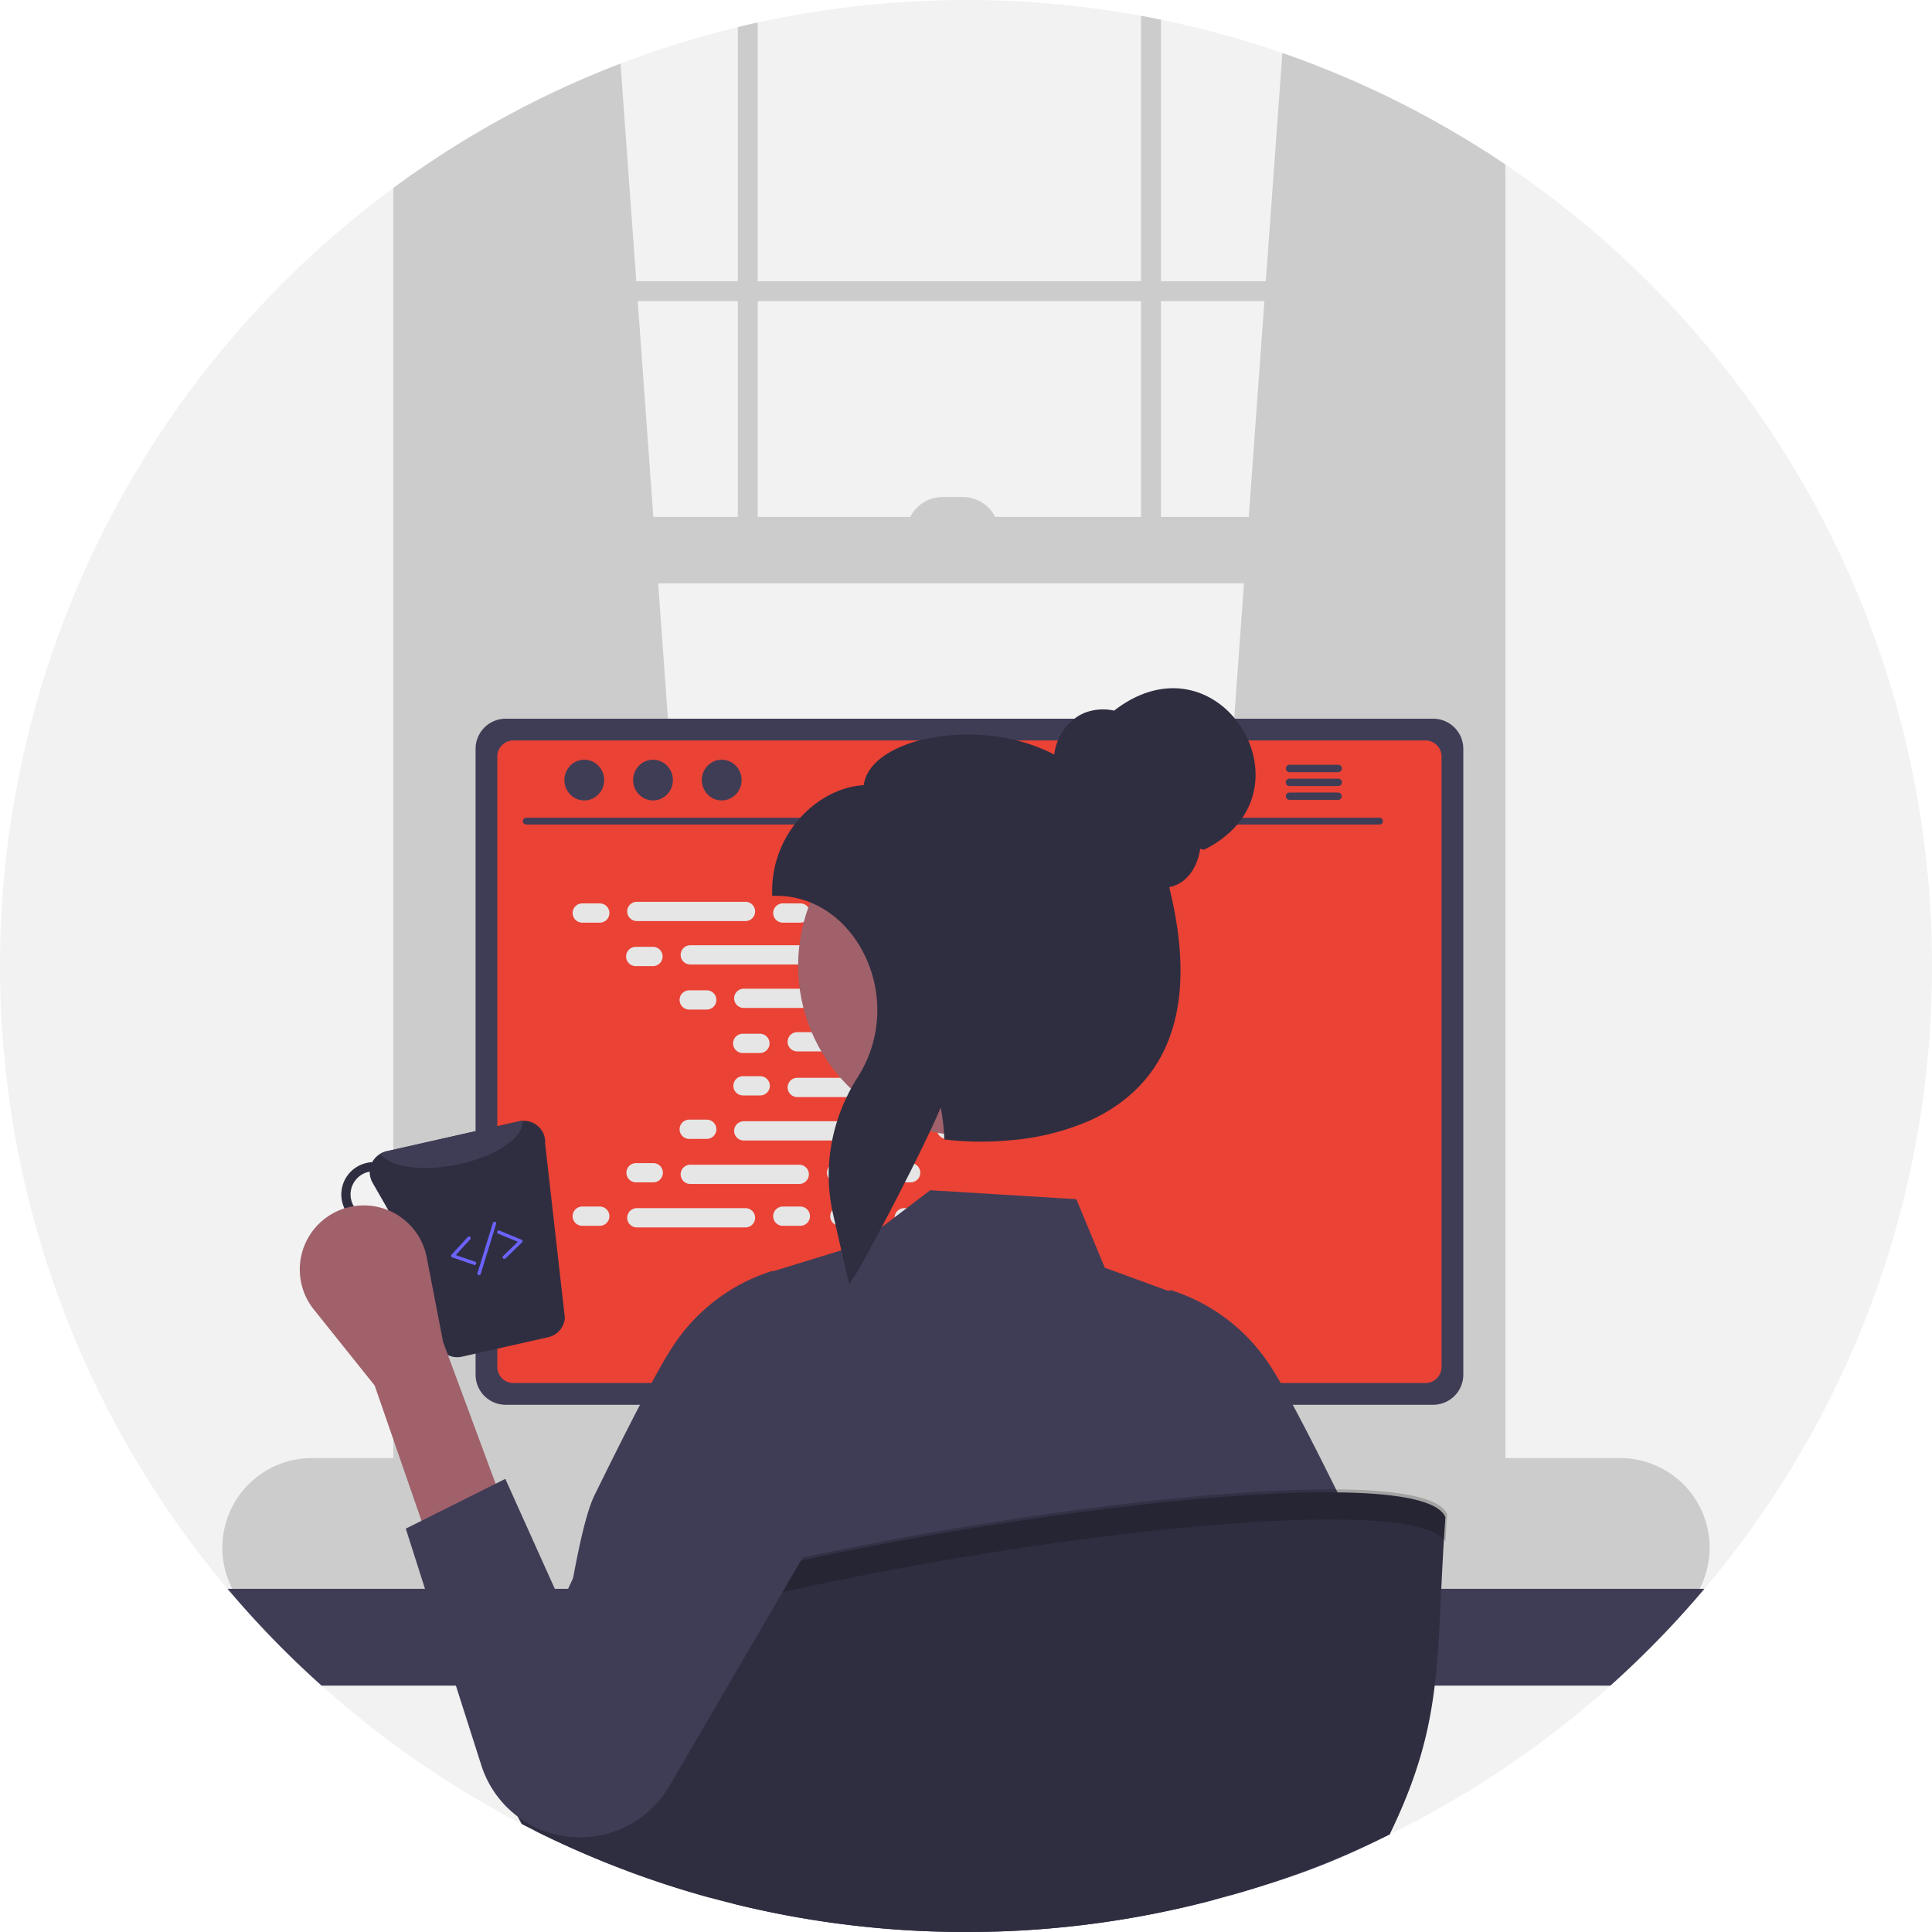
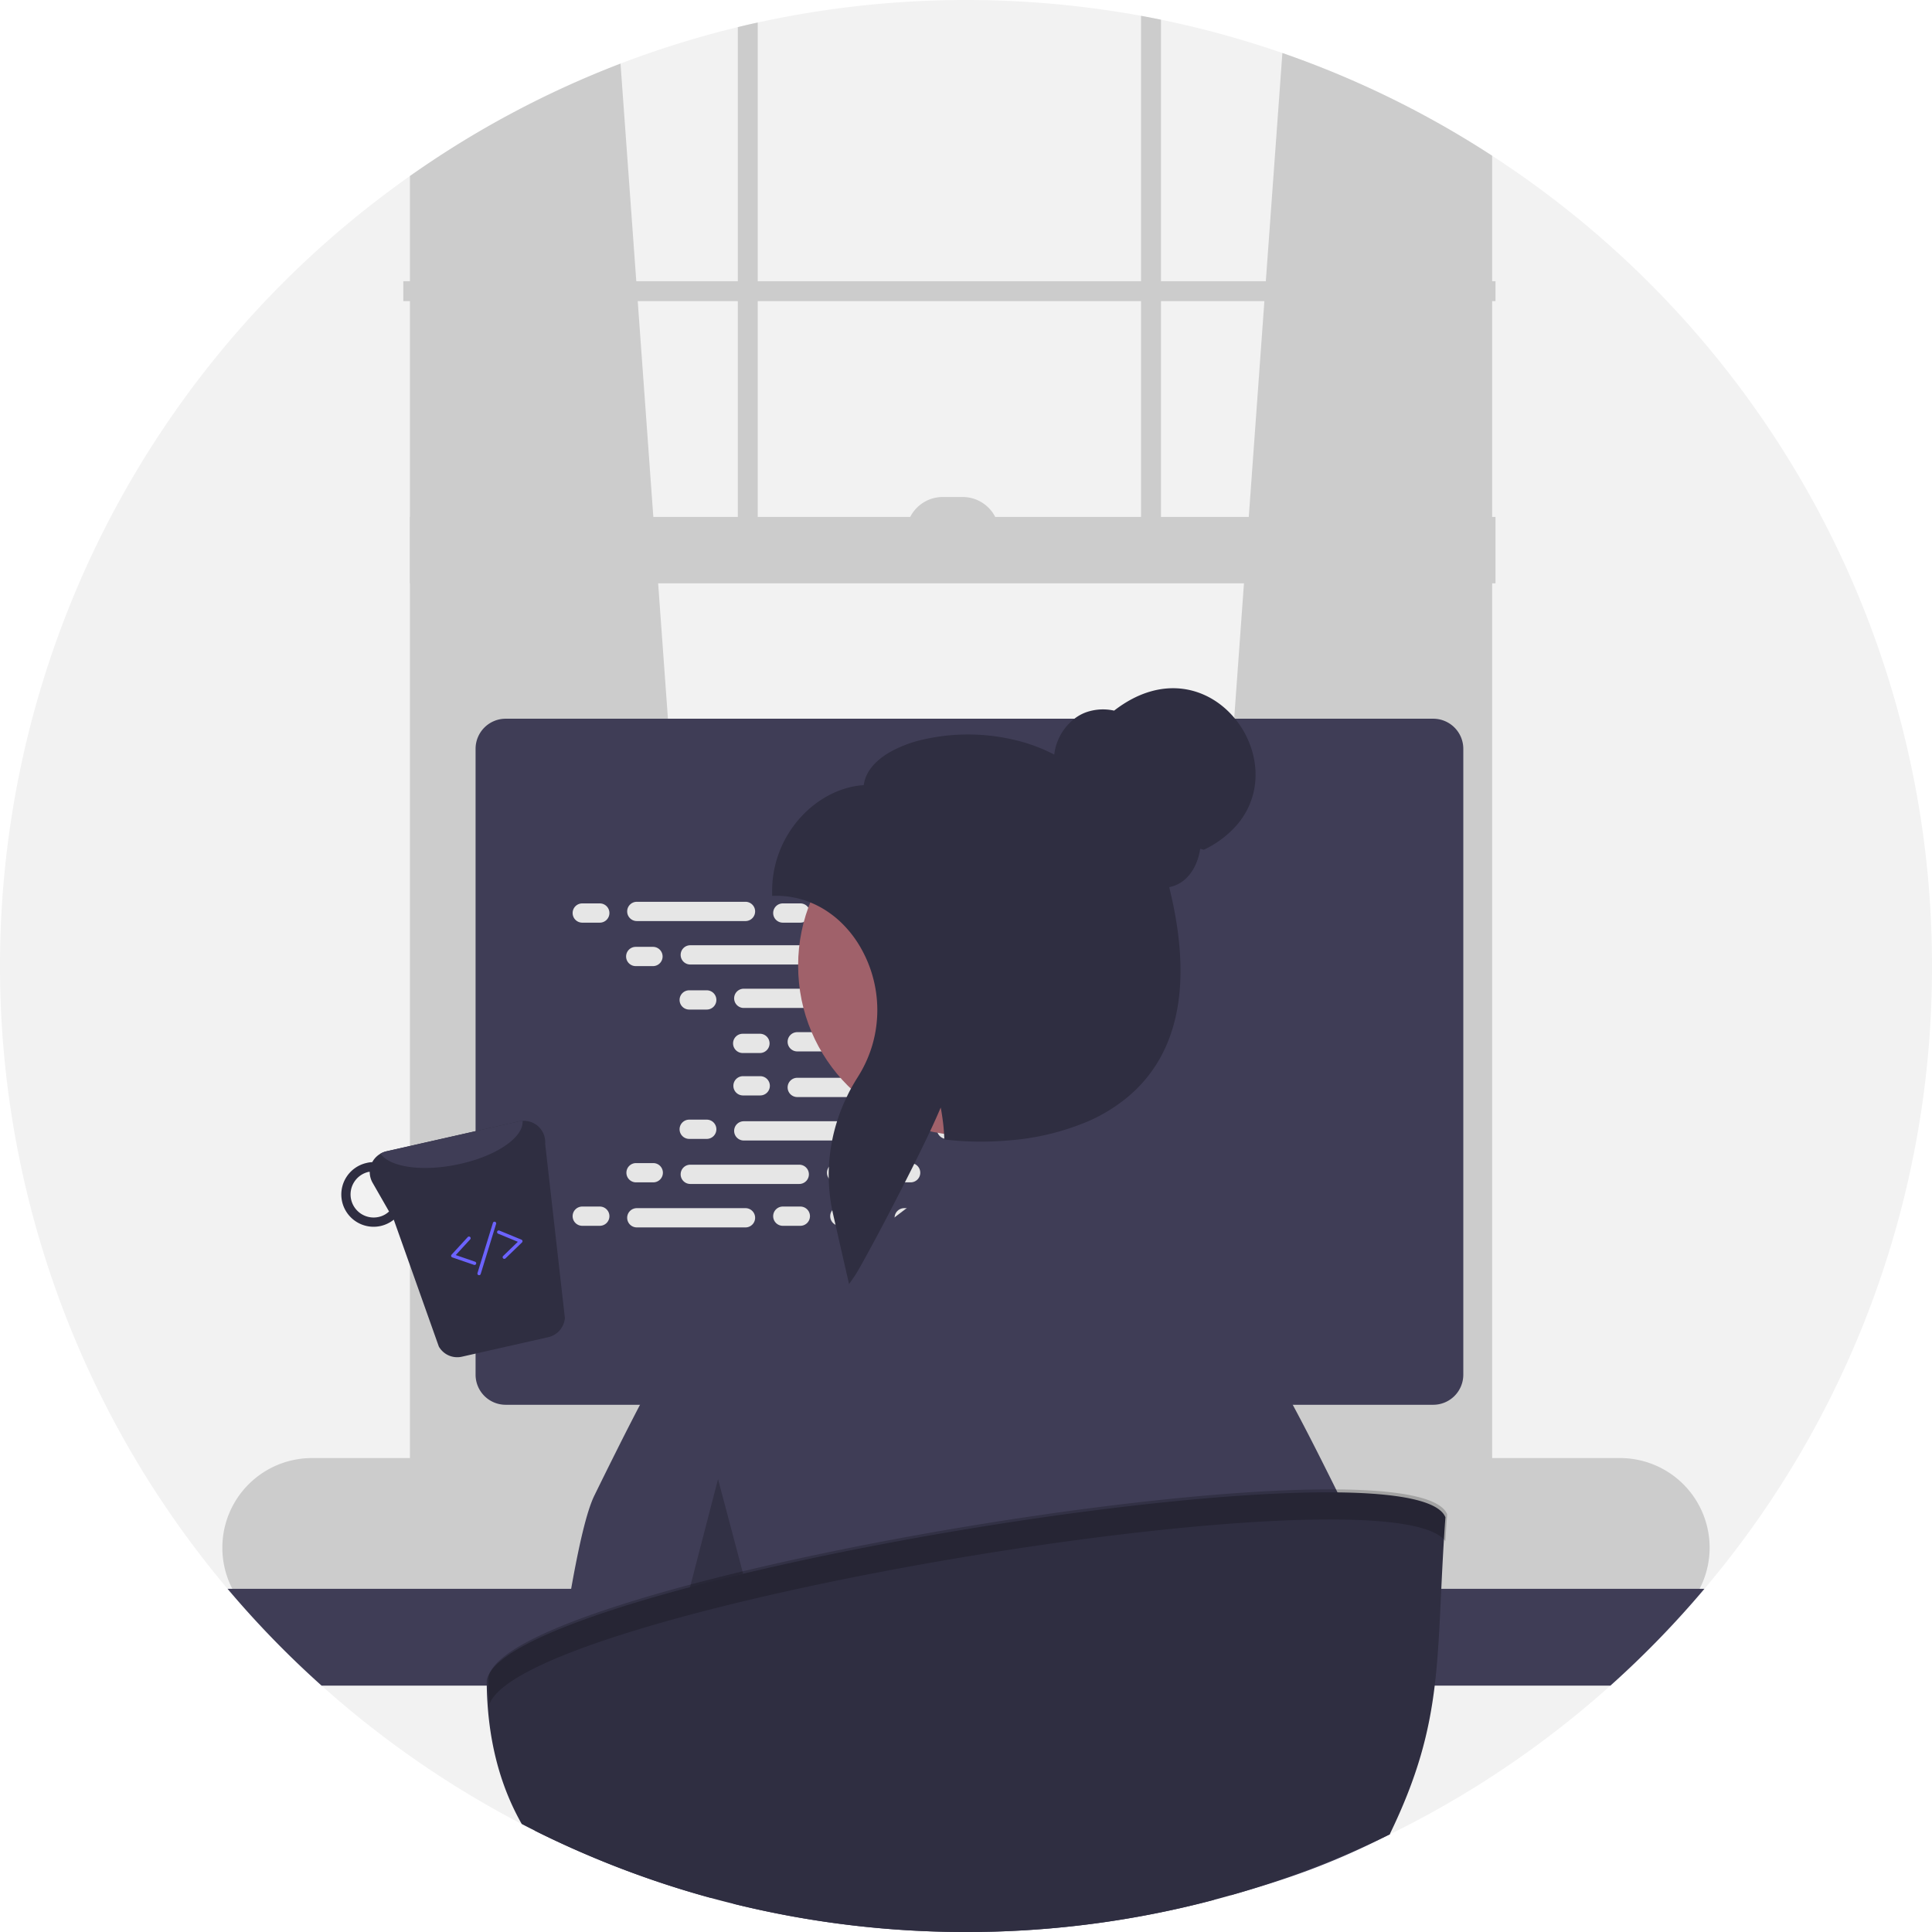
<svg xmlns="http://www.w3.org/2000/svg" width="401" height="401" fill="none">
  <g clip-path="url('#clip0_331_1137')">
    <path d="M401 200.5a199.702 199.702 0 0 1-50.631 133.183 201.605 201.605 0 0 1-46.823 38.845 200.99 200.99 0 0 1-12.294 6.806c-.423.215-.853.43-1.276.638-.507.256-1.02.506-1.533.756a198.507 198.507 0 0 1-36.514 13.612 200.232 200.232 0 0 1-45.678 6.584c-.804.02-1.595.034-2.358.048-.271.007-.535.014-.798.014-.867.007-1.728.014-2.595.014a200.671 200.671 0 0 1-52.969-7.076 198.07 198.07 0 0 1-24.262-8.347 196.076 196.076 0 0 1-12.266-5.612c-.908-.458-1.817-.916-2.712-1.388-.382-.187-.756-.388-1.131-.582a201.535 201.535 0 0 1-56.646-44.443c-1.11-1.242-2.2-2.505-3.275-3.775a200.509 200.509 0 0 1-45.85-152.84 200.515 200.515 0 0 1 80.254-137.92c1.138-.839 2.283-1.671 3.441-2.483l.687-.479a198.946 198.946 0 0 1 67.365-30.422c1.374-.34 2.748-.659 4.135-.957a202.442 202.442 0 0 1 79.562-1.394 199.31 199.31 0 0 1 71.5 28.16c.458.291.916.583 1.374.888.922.596 1.845 1.207 2.754 1.824A200.275 200.275 0 0 1 401 200.5Z" fill="#F2F2F2" />
    <path d="m149.854 304.226-64.083 5.689-.687.062V36.534l.687-.479a200.03 200.03 0 0 1 43.021-22.853l3.274 45.165.299 4.135 3.239 44.79.999 13.778 13.134 181.56.117 1.596ZM308.333 31.442c.458.291.916.583 1.374.888v277.647l-1.374-.125-63.39-5.626.118-1.596 13.133-181.56.999-13.778 3.24-44.79.299-4.135 3.434-47.364a199.582 199.582 0 0 1 42.167 20.439Z" fill="#CCC" />
-     <path d="M308.332 31.442v282.323c0 5.418-3.732 9.824-8.325 9.824H94.096c-3.802 0-7.028-3.025-8.007-7.153a11.173 11.173 0 0 1-.319-2.671V36.055l-.686.479a173.343 173.343 0 0 0-3.442 2.484v274.747a15.898 15.898 0 0 0 4.288 11.1 11.836 11.836 0 0 0 5.397 3.233c.903.246 1.834.369 2.769.368h205.911c.937.001 1.87-.123 2.775-.368 5.536-1.491 9.678-7.347 9.678-14.333V34.155a144.622 144.622 0 0 0-2.754-1.825 75.876 75.876 0 0 0-1.374-.888Z" fill="#CCC" />
    <path d="M310.398 58.37H83.707v4.134h226.691V58.37Z" fill="#CCC" />
    <path d="M153.137 5.633c1.373-.34 2.747-.659 4.135-.957v112.259h-4.135V5.633ZM236.832 3.281c1.381.257 2.761.52 4.135.805v112.849h-4.135V3.281ZM336.237 302.63H64.757a18.605 18.605 0 0 0-18.607 18.607 18.606 18.606 0 0 0 18.607 18.607h271.48a18.556 18.556 0 0 0 13.959-6.32 18.834 18.834 0 0 0 3.309-5.37 18.594 18.594 0 0 0-8.543-23.356 18.597 18.597 0 0 0-8.725-2.168Z" fill="#CCC" />
    <path d="M310.399 107.291H85.086v13.781h225.313v-13.781Z" fill="#CCC" />
    <path d="M195.675 103.157h4.134a7.58 7.58 0 0 1 7.58 7.579h-19.293a7.576 7.576 0 0 1 7.579-7.579Z" fill="#CCC" />
    <path d="M353.76 329.777a200.424 200.424 0 0 1-19.508 20.085H66.747a200.432 200.432 0 0 1-19.509-20.085H353.76Z" fill="#3F3D56" />
    <path d="M222.895 260.213h-45.039a2.195 2.195 0 0 0-.715.111 2.39 2.39 0 0 0-1.686 2.289v71.154h49.848v-71.154a2.416 2.416 0 0 0-.707-1.699 2.413 2.413 0 0 0-1.701-.701Zm-17.046 35.105a5.223 5.223 0 0 1-1.082 3.191 5.32 5.32 0 0 1-8.553-.092 5.314 5.314 0 0 1-1.007-3.099v-8.256a5.319 5.319 0 0 1 5.321-5.272 5.32 5.32 0 0 1 5.321 5.272v8.256Z" fill="#2F2E41" />
    <path d="M175.303 331.491v6.861a1.348 1.348 0 0 0 1.339 1.346h47.474a1.348 1.348 0 0 0 1.339-1.346v-6.861h-50.152ZM297.475 149.175H104.953a6.25 6.25 0 0 0-6.244 6.237v129.916a6.248 6.248 0 0 0 6.244 6.243h192.522a6.25 6.25 0 0 0 6.244-6.243V155.412a6.25 6.25 0 0 0-6.244-6.237Z" fill="#3F3D56" />
-     <path d="M295.865 153.684H106.556a3.343 3.343 0 0 0-3.337 3.344v126.697a3.34 3.34 0 0 0 3.337 3.337h189.309a3.345 3.345 0 0 0 3.337-3.337V157.028a3.343 3.343 0 0 0-3.337-3.344Z" fill="#EA4235" />
    <path d="m261.024 339.587-1.748-8.304a2.082 2.082 0 0 0-2.026-1.644H148.113a2.085 2.085 0 0 0-2.026 1.644l-1.748 8.304a2.084 2.084 0 0 0 .419 1.731 2.08 2.08 0 0 0 1.607.767h112.627a2.05 2.05 0 0 0 1.609-.77 2.064 2.064 0 0 0 .423-1.728Z" fill="#2F2E41" />
    <path d="M152.044 331.134h-2.791a.34.34 0 0 0-.339.339v1.404a.34.34 0 0 0 .339.339h2.791a.34.34 0 0 0 .339-.339v-1.404a.34.34 0 0 0-.339-.339ZM158.982 331.134h-2.792a.338.338 0 0 0-.338.339v1.404c0 .187.151.339.338.339h2.792a.338.338 0 0 0 .338-.339v-1.404a.338.338 0 0 0-.338-.339ZM165.919 331.134h-2.791a.34.34 0 0 0-.339.339v1.404a.34.34 0 0 0 .339.339h2.791a.34.34 0 0 0 .339-.339v-1.404a.34.34 0 0 0-.339-.339ZM172.857 331.134h-2.792a.338.338 0 0 0-.338.339v1.404c0 .187.151.339.338.339h2.792a.338.338 0 0 0 .338-.339v-1.404a.338.338 0 0 0-.338-.339ZM179.794 331.134h-2.791a.34.34 0 0 0-.339.339v1.404a.34.34 0 0 0 .339.339h2.791a.34.34 0 0 0 .339-.339v-1.404a.34.34 0 0 0-.339-.339ZM186.732 331.134h-2.792a.338.338 0 0 0-.338.339v1.404c0 .187.151.339.338.339h2.792a.338.338 0 0 0 .338-.339v-1.404a.338.338 0 0 0-.338-.339ZM193.669 331.134h-2.791a.34.34 0 0 0-.339.339v1.404a.34.34 0 0 0 .339.339h2.791a.34.34 0 0 0 .339-.339v-1.404a.34.34 0 0 0-.339-.339ZM200.607 331.134h-2.792a.338.338 0 0 0-.338.339v1.404c0 .187.151.339.338.339h2.792a.338.338 0 0 0 .338-.339v-1.404a.338.338 0 0 0-.338-.339ZM207.544 331.134h-2.791a.34.34 0 0 0-.339.339v1.404a.34.34 0 0 0 .339.339h2.791a.34.34 0 0 0 .339-.339v-1.404a.34.34 0 0 0-.339-.339ZM214.484 331.134h-2.792a.338.338 0 0 0-.338.339v1.404c0 .187.151.339.338.339h2.792a.338.338 0 0 0 .338-.339v-1.404a.338.338 0 0 0-.338-.339ZM221.421 331.134h-2.791a.34.34 0 0 0-.339.339v1.404a.34.34 0 0 0 .339.339h2.791a.34.34 0 0 0 .339-.339v-1.404a.34.34 0 0 0-.339-.339ZM228.359 331.134h-2.792a.338.338 0 0 0-.338.339v1.404c0 .187.151.339.338.339h2.792a.338.338 0 0 0 .338-.339v-1.404a.338.338 0 0 0-.338-.339ZM235.296 331.134h-2.791a.34.34 0 0 0-.339.339v1.404a.34.34 0 0 0 .339.339h2.791a.34.34 0 0 0 .339-.339v-1.404a.34.34 0 0 0-.339-.339ZM242.234 331.134h-2.792a.338.338 0 0 0-.338.339v1.404c0 .187.151.339.338.339h2.792a.338.338 0 0 0 .338-.339v-1.404a.338.338 0 0 0-.338-.339ZM249.171 331.134h-2.791a.34.34 0 0 0-.339.339v1.404a.34.34 0 0 0 .339.339h2.791a.34.34 0 0 0 .339-.339v-1.404a.34.34 0 0 0-.339-.339ZM256.109 331.134h-2.792a.338.338 0 0 0-.338.339v1.404c0 .187.151.339.338.339h2.792a.338.338 0 0 0 .338-.339v-1.404a.338.338 0 0 0-.338-.339ZM151.962 334.603h-2.791a.34.34 0 0 0-.339.339v1.404c0 .187.152.338.339.338h2.791a.338.338 0 0 0 .339-.338v-1.404a.34.34 0 0 0-.339-.339ZM158.9 334.603h-2.792a.338.338 0 0 0-.338.339v1.404c0 .187.151.338.338.338h2.792a.338.338 0 0 0 .338-.338v-1.404a.338.338 0 0 0-.338-.339ZM165.837 334.603h-2.791a.34.34 0 0 0-.339.339v1.404c0 .187.152.338.339.338h2.791a.338.338 0 0 0 .339-.338v-1.404a.34.34 0 0 0-.339-.339ZM172.775 334.603h-2.792a.338.338 0 0 0-.338.339v1.404c0 .187.151.338.338.338h2.792a.338.338 0 0 0 .338-.338v-1.404a.338.338 0 0 0-.338-.339ZM179.712 334.603h-2.791a.34.34 0 0 0-.339.339v1.404c0 .187.152.338.339.338h2.791a.338.338 0 0 0 .339-.338v-1.404a.34.34 0 0 0-.339-.339ZM186.65 334.603h-2.792a.338.338 0 0 0-.338.339v1.404c0 .187.151.338.338.338h2.792a.338.338 0 0 0 .338-.338v-1.404a.338.338 0 0 0-.338-.339ZM193.587 334.603h-2.791a.34.34 0 0 0-.339.339v1.404c0 .187.152.338.339.338h2.791a.338.338 0 0 0 .339-.338v-1.404a.34.34 0 0 0-.339-.339ZM200.525 334.603h-2.792a.338.338 0 0 0-.338.339v1.404c0 .187.151.338.338.338h2.792a.338.338 0 0 0 .338-.338v-1.404a.338.338 0 0 0-.338-.339ZM207.462 334.603h-2.791a.34.34 0 0 0-.339.339v1.404c0 .187.152.338.339.338h2.791a.338.338 0 0 0 .339-.338v-1.404a.34.34 0 0 0-.339-.339ZM214.402 334.603h-2.792a.34.34 0 0 0-.339.339v1.404c0 .187.152.338.339.338h2.792a.338.338 0 0 0 .338-.338v-1.404a.338.338 0 0 0-.338-.339ZM221.339 334.603h-2.791a.34.34 0 0 0-.339.339v1.404c0 .187.152.338.339.338h2.791a.338.338 0 0 0 .339-.338v-1.404a.34.34 0 0 0-.339-.339ZM228.277 334.603h-2.792a.34.34 0 0 0-.339.339v1.404c0 .187.152.338.339.338h2.792a.338.338 0 0 0 .338-.338v-1.404a.338.338 0 0 0-.338-.339ZM235.214 334.603h-2.791a.34.34 0 0 0-.339.339v1.404c0 .187.152.338.339.338h2.791a.338.338 0 0 0 .339-.338v-1.404a.34.34 0 0 0-.339-.339ZM242.152 334.603h-2.792a.34.34 0 0 0-.339.339v1.404c0 .187.152.338.339.338h2.792a.338.338 0 0 0 .338-.338v-1.404a.338.338 0 0 0-.338-.339ZM249.089 334.603h-2.791a.34.34 0 0 0-.339.339v1.404c0 .187.152.338.339.338h2.791a.338.338 0 0 0 .339-.338v-1.404a.34.34 0 0 0-.339-.339ZM256.027 334.603h-2.792a.34.34 0 0 0-.339.339v1.404c0 .187.152.338.339.338h2.792a.338.338 0 0 0 .338-.338v-1.404a.338.338 0 0 0-.338-.339ZM209.545 338.766h-27.073a.338.338 0 0 0-.339.338v1.404c0 .187.151.339.339.339h27.073a.34.34 0 0 0 .339-.339v-1.404a.338.338 0 0 0-.339-.338ZM286.353 171.137H109.216a.707.707 0 0 1-.689-.704.705.705 0 0 1 .689-.704h177.137a.707.707 0 0 1 .689.704.705.705 0 0 1-.689.704ZM121.275 166.132c2.28 0 4.128-1.89 4.128-4.22 0-2.331-1.848-4.221-4.128-4.221-2.28 0-4.129 1.89-4.129 4.221 0 2.33 1.849 4.22 4.129 4.22ZM135.536 166.132c2.28 0 4.129-1.89 4.129-4.22 0-2.331-1.849-4.221-4.129-4.221-2.28 0-4.128 1.89-4.128 4.221 0 2.33 1.848 4.22 4.128 4.22ZM149.796 166.132c2.28 0 4.128-1.89 4.128-4.22 0-2.331-1.848-4.221-4.128-4.221-2.28 0-4.128 1.89-4.128 4.221 0 2.33 1.848 4.22 4.128 4.22ZM277.765 158.735h-10.129a.765.765 0 0 0-.749.766.765.765 0 0 0 .749.767h10.129a.77.77 0 0 0 .756-.767.77.77 0 0 0-.756-.766ZM277.766 161.614h-10.129a.766.766 0 0 0 0 1.533h10.129a.764.764 0 0 0 .757-.766.764.764 0 0 0-.757-.767ZM277.765 164.493h-10.129a.77.77 0 0 0-.749.767.768.768 0 0 0 .749.766h10.129a.768.768 0 0 0 0-1.533Z" fill="#3F3D56" />
    <path d="M124.491 187.508h-3.639a1.997 1.997 0 1 0 0 3.996h3.639a1.998 1.998 0 1 0 0-3.996ZM166.116 187.508h-3.639a1.997 1.997 0 1 0 0 3.996h3.639a1.998 1.998 0 1 0 0-3.996ZM177.911 187.508h-3.64a1.998 1.998 0 1 0 0 3.996h3.64a1.998 1.998 0 1 0 0-3.996ZM154.795 187.175h-22.621a1.997 1.997 0 1 0 0 3.996h22.621a1.999 1.999 0 0 0 0-3.996ZM210.297 187.175h-22.621a1.997 1.997 0 1 0 0 3.996h22.621a1.999 1.999 0 0 0 0-3.996ZM135.591 196.527h-3.64a1.998 1.998 0 1 0 0 3.996h3.64a1.999 1.999 0 0 0 0-3.996ZM177.218 196.527h-3.64a1.998 1.998 0 1 0 0 3.996h3.64a1.999 1.999 0 0 0 0-3.996ZM189.011 196.527h-3.64a1.998 1.998 0 1 0 0 3.996h3.64a1.999 1.999 0 0 0 0-3.996ZM165.894 196.194h-22.621a1.998 1.998 0 1 0 0 3.996h22.621a1.998 1.998 0 1 0 0-3.996ZM221.396 196.194h-22.621a1.998 1.998 0 1 0 0 3.996h22.621a1.998 1.998 0 1 0 0-3.996ZM146.69 205.546h-3.639a1.997 1.997 0 1 0 0 3.996h3.639a1.998 1.998 0 1 0 0-3.996ZM188.317 205.546h-3.639a1.997 1.997 0 1 0 0 3.996h3.639a1.998 1.998 0 1 0 0-3.996ZM200.112 205.546h-3.639a1.997 1.997 0 1 0 0 3.996h3.639a1.998 1.998 0 1 0 0-3.996ZM176.996 205.213h-22.621a1.998 1.998 0 1 0 0 3.996h22.621a1.999 1.999 0 0 0 0-3.996ZM232.496 205.213h-22.621a1.997 1.997 0 1 0 0 3.996h22.621a1.999 1.999 0 0 0 0-3.996ZM157.792 214.565h-3.64a1.998 1.998 0 1 0 0 3.996h3.64a1.999 1.999 0 0 0 0-3.996ZM199.417 214.565h-3.64a1.998 1.998 0 1 0 0 3.996h3.64a1.999 1.999 0 0 0 0-3.996ZM211.212 214.565h-3.64a1.998 1.998 0 1 0 0 3.996h3.64a1.999 1.999 0 0 0 0-3.996ZM188.096 214.232h-22.621a1.997 1.997 0 1 0 0 3.996h22.621a1.999 1.999 0 0 0 0-3.996ZM166.116 250.428h-3.639a1.998 1.998 0 0 0 0 3.997h3.639a1.998 1.998 0 1 0 0-3.997ZM177.911 250.428h-3.64a1.999 1.999 0 0 0 0 3.997h3.64a1.998 1.998 0 1 0 0-3.997ZM210.297 250.762h-22.621a1.997 1.997 0 1 0 0 3.996h22.621a1.999 1.999 0 0 0 0-3.996ZM124.491 250.428h-3.639a1.998 1.998 0 0 0 0 3.997h3.639a1.998 1.998 0 1 0 0-3.997ZM154.795 250.762h-22.621a1.997 1.997 0 1 0 0 3.996h22.621a1.999 1.999 0 0 0 0-3.996ZM135.591 241.409h-3.64a1.999 1.999 0 0 0 0 3.996h3.64a1.998 1.998 0 1 0 0-3.996ZM177.218 241.409h-3.64a1.999 1.999 0 0 0 0 3.996h3.64a1.998 1.998 0 1 0 0-3.996ZM189.011 241.409h-3.64a1.999 1.999 0 0 0 0 3.996h3.64a1.998 1.998 0 1 0 0-3.996ZM165.894 241.743h-22.621a1.998 1.998 0 1 0 0 3.996h22.621a1.998 1.998 0 1 0 0-3.996ZM146.69 232.39h-3.639a1.998 1.998 0 1 0 0 3.996h3.639a1.997 1.997 0 1 0 0-3.996ZM188.317 232.39h-3.639a1.998 1.998 0 1 0 0 3.996h3.639a1.997 1.997 0 1 0 0-3.996ZM200.112 232.39h-3.639a1.998 1.998 0 1 0 0 3.996h3.639a1.997 1.997 0 1 0 0-3.996ZM176.996 232.724h-22.621a1.998 1.998 0 1 0 0 3.996h22.621a1.999 1.999 0 0 0 0-3.996ZM157.792 223.371h-3.64a1.999 1.999 0 0 0 0 3.996h3.64a1.998 1.998 0 1 0 0-3.996ZM199.417 223.371h-3.64a1.999 1.999 0 0 0 0 3.996h3.64a1.998 1.998 0 1 0 0-3.996ZM211.212 223.371h-3.64a1.999 1.999 0 0 0 0 3.996h3.64a1.998 1.998 0 1 0 0-3.996ZM188.096 223.705h-22.621a1.997 1.997 0 1 0 0 3.996h22.621a1.999 1.999 0 0 0 0-3.996Z" fill="#E6E6E6" />
    <path d="M288.478 380.721c-.424.215-.854.43-1.277.638-10.962 5.481-19.731 8.596-31.726 12.009-1.013-11.308-1.991-31.185-2.942-43.506-.249-3.198-.499-5.883-.742-7.777a10.52 10.52 0 0 0-.611-2.949l.042 2.949.104 7.777.604 44.478a200.24 200.24 0 0 1-45.678 6.584c-.805.02-1.596.034-2.359.048-.271.007-.534.014-.798.014-.867.007-1.727.014-2.595.014a200.663 200.663 0 0 1-48.244-5.849c.34-11.19.679-30.845 1.006-45.289.069-2.824.131-5.453.201-7.777.132-4.968.27-8.547.402-9.748a2.989 2.989 0 0 0-.27.673 67.415 67.415 0 0 0-1.312 9.075 435.424 435.424 0 0 0-.728 7.777c-1.291 15.006-2.636 35.41-4.024 44.061a197.824 197.824 0 0 1-24.261-8.346 195.812 195.812 0 0 1-12.266-5.612c.763-4.995 1.561-10.594 2.38-16.401.638-4.503 1.297-9.13 1.97-13.702 1.041-7.063 2.109-13.986 3.191-20.085 1.582-8.908 3.205-16.067 4.815-19.356 1.526-3.122 3.053-6.202 4.53-9.151a612.657 612.657 0 0 1 1.88-3.739 631.855 631.855 0 0 1 3.067-5.96 358.643 358.643 0 0 1 2.393-4.509c1.832-3.386 3.386-6.085 4.538-7.791a38.332 38.332 0 0 1 20.313-15.409l.208-.055.146.062 14.188-4.357 2.074-.638 1.395-.43 4.912-3.74 2.671-2.032 2.504-1.908 4.898-3.726 30.325 1.866 5.904 14.216 13.223 4.835.229-.104.201-.083.208.055a38.375 38.375 0 0 1 20.314 15.409c.652.978 1.443 2.269 2.338 3.83a189.642 189.642 0 0 1 2.498 4.509 407.234 407.234 0 0 1 4.169 7.972c.326.638.659 1.29.992 1.949a855.966 855.966 0 0 1 1.88 3.74 956.906 956.906 0 0 1 4.531 9.157c1.325 2.713 2.664 8.291 3.982 15.388 1.089 5.897 2.171 12.849 3.219 20.085 1.374 9.38-.09 20.612 1.152 29.242.076.549.159 1.083.236 1.617Z" fill="#3F3D56" />
    <path d="M200.927 235.691c19.479 0 35.269-15.79 35.269-35.269 0-19.478-15.79-35.268-35.269-35.268-19.478 0-35.269 15.79-35.269 35.268 0 19.479 15.791 35.269 35.269 35.269Z" fill="#A0616A" />
    <path d="M259.09 153.684a18.474 18.474 0 0 0-2.754-4.509c-5.356-6.543-15.097-9.422-25.094-1.679a10.596 10.596 0 0 0-5.793.333 8.937 8.937 0 0 0-2.442 1.346 11.078 11.078 0 0 0-3.427 4.509 10.776 10.776 0 0 0-.764 2.935 35.088 35.088 0 0 0-7.791-2.935 41.872 41.872 0 0 0-20.209 0 25.356 25.356 0 0 0-6.092 2.415c-3.246 1.873-5.113 4.239-5.446 6.868-4.683.264-9.553 2.726-13.181 6.764a22.693 22.693 0 0 0-5.835 15.319v.881h.881a18.64 18.64 0 0 1 7.042 1.373 19.154 19.154 0 0 1 4.086 2.255 19.93 19.93 0 0 1 2.338 1.943 23.215 23.215 0 0 1 4.246 5.585 25.986 25.986 0 0 1 2.831 17.143 25.096 25.096 0 0 1-1.055 3.996 26.032 26.032 0 0 1-2.574 5.293c-.041.063-.076.125-.118.188a44.75 44.75 0 0 0-1.325 2.261 29.322 29.322 0 0 0-.874 1.735 35.98 35.98 0 0 0-1.998 5.023 37.224 37.224 0 0 0-1.693 9.393 28.318 28.318 0 0 0-.034 2.54 36.05 36.05 0 0 0 .714 6.493l.187.867.507 2.214 1.2 5.279.833 3.636.77 3.371 1.138-1.63c.388-.555 1.366-2.262 2.678-4.676a414.93 414.93 0 0 0 2.962-5.509 670.909 670.909 0 0 0 6.757-13.147 324.48 324.48 0 0 0 3.282-6.757 131.303 131.303 0 0 0 2.206-4.919c.173.881.319 1.776.43 2.678a33.7 33.7 0 0 1 .264 2.775c.014.139.021.285.028.423l.027.569.007.167.736.097c4.241.454 8.517.487 12.765.097h.007a51.966 51.966 0 0 0 16.345-3.961 34.2 34.2 0 0 0 8.187-5.023 28.76 28.76 0 0 0 3.961-3.996 28.564 28.564 0 0 0 3.504-5.481 29.076 29.076 0 0 0 1.623-3.996c2.664-8.069 2.512-18.135-.458-30.096a6.918 6.918 0 0 0 2.269-.874c2.178-1.311 3.691-3.913 4.162-7.091l.75.202a20.9 20.9 0 0 0 6.944-5.231c.381-.451.738-.921 1.069-1.409 3.392-4.995 3.42-10.989 1.221-16.047Z" fill="#2F2E41" />
    <path opacity=".2" d="m143.139 329.747 5.895-22.75 5.205 19.631-11.1 3.119Z" fill="#000" />
    <path d="M300.007 314.924c-2.109 29.055.076 41.848-11.565 65.804a198.555 198.555 0 0 1-32.968 12.641 200.24 200.24 0 0 1-49.223 7.555c-.805.021-1.596.034-2.359.048-.271.007-.534.014-.798.014-.867.007-1.727.014-2.595.014a200.713 200.713 0 0 1-52.969-7.076 198.16 198.16 0 0 1-24.261-8.346 196.4 196.4 0 0 1-12.266-5.613c-.909-.458-1.818-.916-2.713-1.388-4.599-8.089-7.215-17.927-7.27-29.749 3.184-20.369 191.952-51.47 198.987-33.904Z" fill="#2F2E41" />
    <path opacity=".2" d="M300.002 319.9a455 455 0 0 1 .368-5.592c-7.034-17.566-195.803 13.535-198.987 33.904.009 1.868.088 3.68.223 5.45 7.711-20.105 187.044-49.665 198.396-33.762Z" fill="#000" />
    <path d="M113.151 237.375a4.409 4.409 0 0 0-1.267-3.43 4.419 4.419 0 0 0-3.418-1.298 4.087 4.087 0 0 0-.697.087l-27.586 6.232a4.539 4.539 0 0 0-2.92 2.244 5.707 5.707 0 0 0-1.198.174 6.717 6.717 0 0 0-4.189 2.963 6.698 6.698 0 0 0 .198 7.445 6.704 6.704 0 0 0 6.954 2.666 6.792 6.792 0 0 0 2.702-1.307l9.348 26.322a4.391 4.391 0 0 0 4.816 2.114l17.933-4.053a4.453 4.453 0 0 0 3.42-3.966l-4.096-36.193Zm-34.537 15.209a4.792 4.792 0 0 1-5.118-7.221 4.793 4.793 0 0 1 2.983-2.126c.087-.022.174 0 .261-.022a4.515 4.515 0 0 0 .589 2.266l3.42 5.97a4.507 4.507 0 0 1-2.135 1.133Z" fill="#2F2E41" />
    <path d="M108.466 232.646c.261 3.487-5.709 7.496-13.706 9.087-7.343 1.503-13.923.457-15.776-2.288a4.154 4.154 0 0 1 1.199-.479l27.586-6.232c.229-.049.463-.079.697-.088Z" fill="#3F3D56" />
-     <path d="m89.388 321.15 15.495-7.747-12.912-34.862-3.403-17.582a13.297 13.297 0 0 0-8.675-10.026 13.3 13.3 0 0 0-13.028 2.459 13.295 13.295 0 0 0-1.73 18.398l12.632 15.789 11.621 33.571Z" fill="#A0616A" />
-     <path d="m104.882 306.947-20.66 10.33 15.679 49.125a21.491 21.491 0 0 0 38.902 4.523l41.574-71.26a21.937 21.937 0 1 0-38.499-20.964l-25.375 54.07-11.621-25.824Z" fill="#3F3D56" />
    <path d="M98.492 262.552a.36.36 0 0 1-.113-.019l-4.51-1.553a.354.354 0 0 1-.224-.242.349.349 0 0 1 .081-.32l3.355-3.653a.336.336 0 0 1 .11-.08.336.336 0 0 1 .265-.012.335.335 0 0 1 .196.18.343.343 0 0 1-.06.381l-2.996 3.262 4.01 1.381a.347.347 0 0 1-.114.675ZM104.675 261.286a.344.344 0 0 1-.322-.217.338.338 0 0 1-.017-.201.342.342 0 0 1 .098-.178l3.049-2.948-4.096-1.687a.343.343 0 0 1-.215-.32.354.354 0 0 1 .101-.246.343.343 0 0 1 .245-.102c.046 0 .091.009.133.027l4.586 1.889a.35.35 0 0 1 .208.256.346.346 0 0 1-.099.314l-3.43 3.316a.347.347 0 0 1-.241.097ZM99.439 264.674a.34.34 0 0 1-.307-.185.344.344 0 0 1-.025-.264l3.202-10.407a.346.346 0 0 1 .638-.059.346.346 0 0 1 .025.264l-3.201 10.406a.347.347 0 0 1-.332.245Z" fill="#6C63FF" />
  </g>
  <defs>
    <clipPath id="clip0_331_1137">
      <path fill="#fff" d="M0 0h401v401H0z" />
    </clipPath>
  </defs>
</svg>